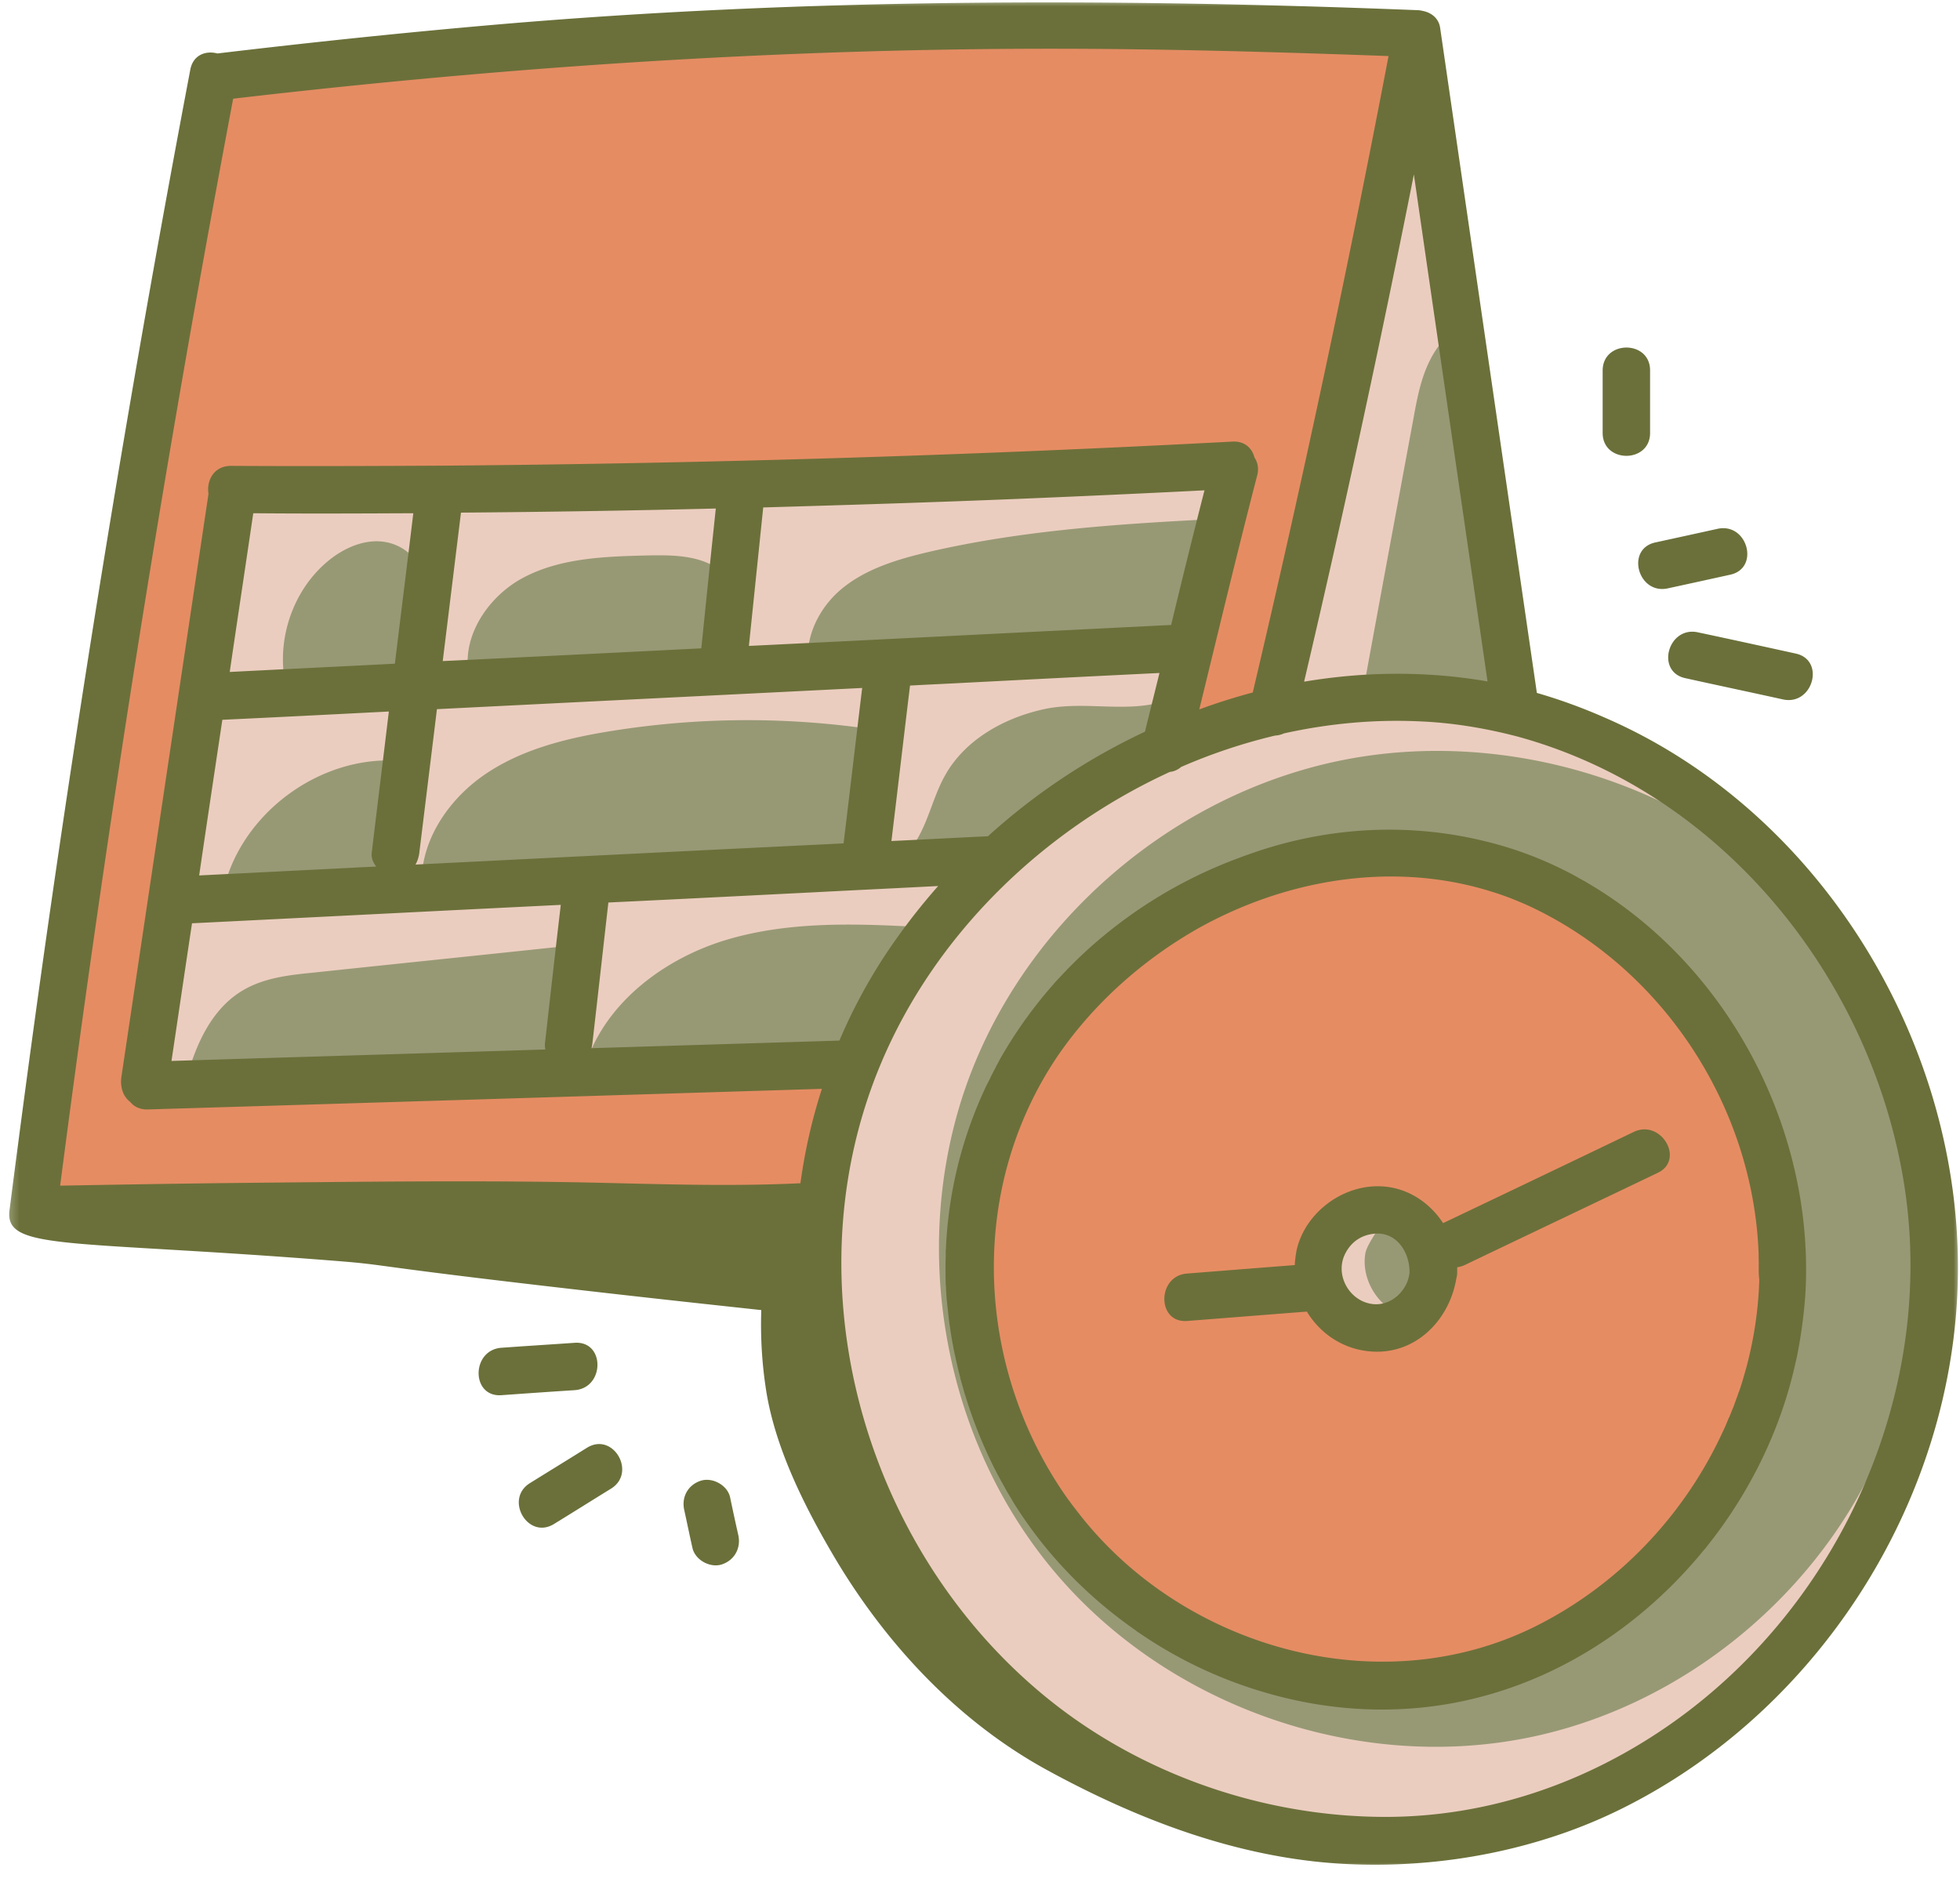
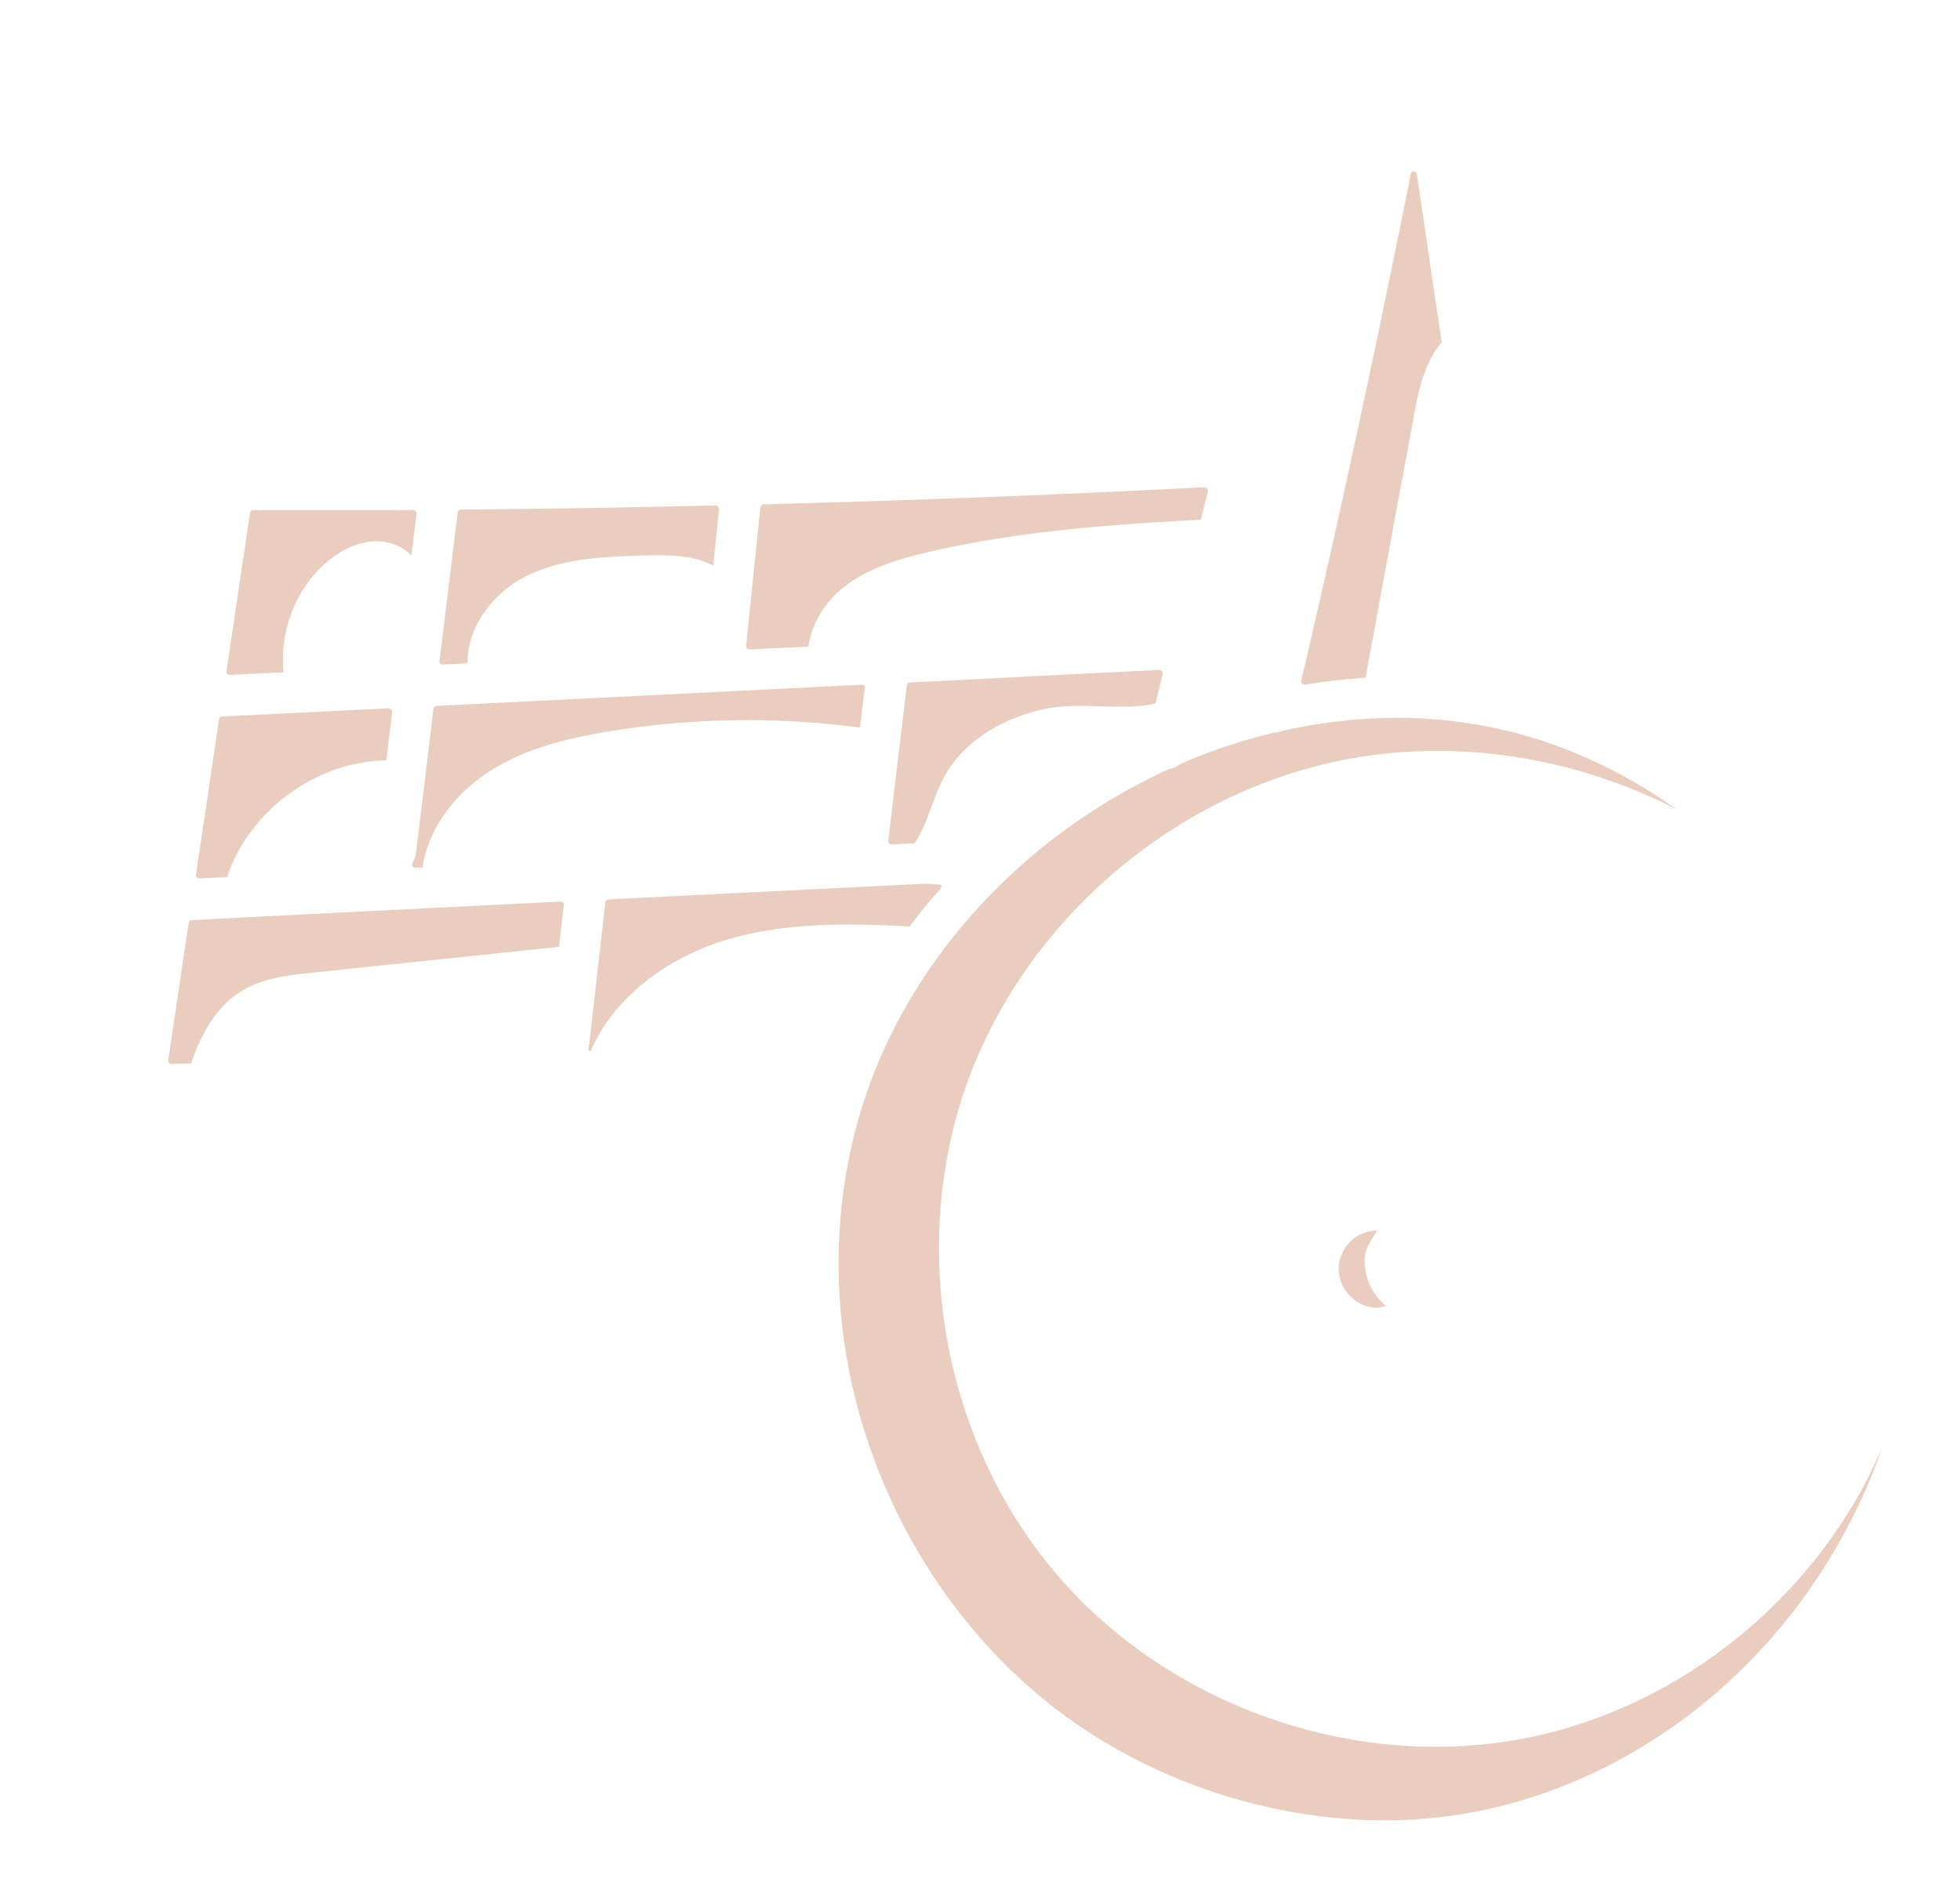
<svg xmlns="http://www.w3.org/2000/svg" width="151" height="145" fill="none">
-   <path fill="#E68C63" d="M135.733 97.367c0-.284-.019-.587-.019-.87-.465-11.51-7.437-22.066-17.783-26.907-.317-.149-.601-.265-.848-.368l-.135-.046a22.187 22.187 0 0 0-1.968-.703l-.168-.051-.084-.014a2.358 2.358 0 0 0-.297-.084c-.052-.018-.117-.032-.168-.051a28.159 28.159 0 0 0-1.969-.465 26.013 26.013 0 0 0-5.119-.503c-5.055 0-10.226 1.387-14.931 4.003-4.422 2.49-8.206 5.906-10.96 9.927-3.287 4.873-5.004 10.644-4.953 16.68a31.174 31.174 0 0 0 5.003 16.668l.033.032c.186.284.367.568.586.866.08.116.163.233.247.335.116.168.251.349.386.517a32.8 32.8 0 0 0 1.383 1.698c5.622 6.409 14.046 10.244 22.554 10.244 4.203 0 8.173-.916 11.808-2.704 5.757-2.848 10.56-7.502 13.679-13.26.353-.633.67-1.284.968-1.95l.032-.07c.135-.279.252-.563.387-.865a.72.72 0 0 1 .051-.135c.116-.284.214-.549.33-.833l.07-.182c.098-.284.2-.554.298-.833l.019-.051c.013-.051.032-.084.046-.116.084-.27.186-.554.284-.885l.037-.116c.098-.335.182-.67.279-1.001v-.018c.522-1.983.838-4.036.936-6.088V99c0-.097.019-.219.019-.335v-.116c0-.35.014-.684.014-1.033l-.047-.15Zm-9.779-9.928a1.64 1.64 0 0 1 .736-.167c.852 0 1.517.721 1.666 1.4.07.303.135 1.071-.763 1.504l-14.833 7.088a2.405 2.405 0 0 1-.531.168.241.241 0 0 0-.219.251v.4c0 .135-.018.266-.065.42-.535 3.132-3.002 5.417-5.873 5.417a7.12 7.12 0 0 1-.633-.033c-1.885-.2-3.552-1.284-4.557-2.937a.25.25 0 0 0-.2-.116l-9.257.717h-.15c-.949 0-1.316-.731-1.335-1.383-.033-.833.484-1.717 1.536-1.8l8.289-.652c.116-.019.219-.117.219-.233a6.73 6.73 0 0 1 .135-1.052c.563-2.62 3.151-4.72 5.901-4.77h.117c1.903 0 3.704 1.019 4.821 2.736.052.065.117.117.201.117.032 0 .069 0 .102-.019 4.901-2.383 9.806-4.72 14.693-7.056ZM107.175 4.17a.414.414 0 0 0-.187-.102 790.879 790.879 0 0 0-19.3-.517A446.773 446.773 0 0 0 81.05 3.5c-20.25 0-40.887 1.27-63.139 3.854a.268.268 0 0 0-.214.2 1400.54 1400.54 0 0 0-3.253 17.784C10.655 47.054 7.253 69.24 4.4 91.325c-.014.07.018.135.07.2a.256.256 0 0 0 .181.084c5.874-.097 11.259-.181 16.48-.232 4.688-.052 9.542-.098 14.313-.098 4.305 0 8.126.032 11.677.13l.903.019c2.55.065 5.17.116 7.773.116 2.15 0 4.086-.051 5.887-.135a.244.244 0 0 0 .233-.214c.051-.316.084-.637.135-.954a44.637 44.637 0 0 1 1.498-6.288c.019-.084.019-.149-.032-.214a.233.233 0 0 0-.2-.102c-14.494.451-28.991.884-43.485 1.335-2.304.066-4.589.135-6.893.215l-1.531.05h-.07c-.465 0-.851-.167-1.098-.497a.397.397 0 0 1-.033-.037c-.47-.364-.684-1.001-.586-1.718l6.706-44.904v-.065c-.083-.517.052-1.038.35-1.387.265-.317.665-.484 1.135-.484h.098c2.155.018 4.356.018 6.558.018 3.304 0 6.688-.018 10.058-.05 20.166-.168 40.5-.801 60.454-1.853h.097c.987 0 1.27.735 1.355 1.052 0 .032.014.05.032.084.233.349.284.767.168 1.219-1.122 4.352-2.206 8.787-3.254 13.078-.4 1.634-.8 3.268-1.2 4.92-.019.084 0 .181.065.233.051.032.097.065.167.065.033 0 .052 0 .084-.014a47.321 47.321 0 0 1 4.1-1.27c.084-.015.154-.099.187-.182a1210.33 1210.33 0 0 0 9.69-45.02c.265-1.355.516-2.705.786-4.04-.018-.084-.037-.168-.083-.215Z" />
-   <path fill="#979975" d="M107.924 95.58a2.45 2.45 0 0 0-1.787-.768h-.032c-.066 0-.131 0-.201.019-1.131.102-2.015.716-2.499 1.736-.4.814-.354 1.782.098 2.615.47.852 1.284 1.438 2.22 1.555.098.014.214.014.316.014.252 0 .498-.033.736-.117 1.066-.33 1.95-1.368 2.085-2.569.014-.93-.335-1.866-.936-2.485Zm0 0a2.45 2.45 0 0 0-1.787-.768h-.032c-.066 0-.131 0-.201.019-1.131.102-2.015.716-2.499 1.736-.4.814-.354 1.782.098 2.615.47.852 1.284 1.438 2.22 1.555.098.014.214.014.316.014.252 0 .498-.033.736-.117 1.066-.33 1.95-1.368 2.085-2.569.014-.93-.335-1.866-.936-2.485Zm0 0a2.45 2.45 0 0 0-1.787-.768h-.032c-.066 0-.131 0-.201.019-1.131.102-2.015.716-2.499 1.736-.4.814-.354 1.782.098 2.615.47.852 1.284 1.438 2.22 1.555.098.014.214.014.316.014.252 0 .498-.033.736-.117 1.066-.33 1.95-1.368 2.085-2.569.014-.93-.335-1.866-.936-2.485Zm0 0a2.45 2.45 0 0 0-1.787-.768h-.032c-.066 0-.131 0-.201.019-1.131.102-2.015.716-2.499 1.736-.4.814-.354 1.782.098 2.615.47.852 1.284 1.438 2.22 1.555.098.014.214.014.316.014.252 0 .498-.033.736-.117 1.066-.33 1.95-1.368 2.085-2.569.014-.93-.335-1.866-.936-2.485Zm38.933-4.901c-2.001-11.58-8.624-21.838-17.663-28.312-3.723-2.648-7.842-4.668-12.226-5.855a36.798 36.798 0 0 0-7.675-1.182 47.064 47.064 0 0 0-1.62-.032c-2.9 0-5.855.33-8.792.982-.014 0-.032.018-.046.018a1.44 1.44 0 0 1-.587.135h-.05a42.998 42.998 0 0 0-7.29 2.434c-.013.014-.05.014-.065.033-.2.181-.451.284-.735.335-.014 0-.051.014-.065.014-10.193 4.673-18.352 12.943-22.42 22.703-3.388 8.108-3.937 17.5-1.568 26.422 2.336 8.811 7.372 16.784 14.195 22.42 7.238 5.99 16.881 9.443 26.441 9.457h.047c7.777 0 15.433-2.499 22.172-7.237 7.573-5.32 13.163-13.027 16.127-21.568 2.304-6.655 3.007-13.828 1.82-20.767Zm-8.005 9.09a37.707 37.707 0 0 1-.484 3.867c-.065.336-.117.685-.2 1.02l-.019.083c-.014.052-.014.084-.033.135-1.051 4.818-3.234 9.49-6.339 13.544-.051.065-.097.117-.135.182-.032.051-.2.27-.2.27a9.493 9.493 0 0 1-.363.447c-4.407 5.389-10.276 9.327-16.55 11.077a29.695 29.695 0 0 1-8.071 1.103c-2.871 0-5.776-.401-8.624-1.201a33.78 33.78 0 0 1-9.41-4.287.203.203 0 0 1-.085-.069l-.614-.401-.037-.032c-.014-.014-.047-.033-.065-.052-3.803-2.634-7.038-6.036-9.393-9.857 0 0-.032-.051-.032-.065-.182-.303-.368-.619-.535-.903-.033-.065-.066-.117-.117-.2l-.046-.084-.052-.098c-.032-.065-.065-.135-.116-.2-.135-.265-.284-.517-.419-.768-.014-.051-.051-.102-.065-.149-.917-1.82-1.703-3.723-2.285-5.673 0-.014-.019-.033-.019-.052-.116-.4-.233-.782-.316-1.131l-.051-.237a19.477 19.477 0 0 1-.233-.963l-.098-.484c-.051-.233-.102-.484-.154-.717-.013-.121-.046-.252-.065-.368l-.083-.503a5.082 5.082 0 0 0-.052-.33c-.032-.27-.079-.535-.116-.819l-.047-.4c-.037-.317-.07-.633-.102-.936l-.014-.098c0-.069-.018-.116-.018-.186a17.36 17.36 0 0 1-.066-1l-.018-.252c-.019-.316-.019-.647-.019-.982v-.265c0-.303 0-.587.019-.884v-.419c0-.098.018-.182.018-.284a32.023 32.023 0 0 1 2.918-12.008c0-.019.014-.019.014-.037.084-.182.187-.382.27-.564l.098-.2c.07-.135.135-.284.219-.437.065-.117.116-.214.168-.33 0 0 .116-.22.13-.27.084-.15.167-.299.251-.466.033-.051.051-.098.084-.149.084-.168.181-.316.284-.484l.051-.084c0-.018.014-.018.033-.051a34.147 34.147 0 0 1 3.75-5.138l.02-.014c.232-.27.484-.535.735-.8.032-.038.065-.07.098-.117l.181-.2c.186-.186.368-.387.554-.554.014-.014.051-.033.065-.065a35.762 35.762 0 0 1 12.543-7.908c.387-.149.852-.316 1.317-.465 3.324-1.117 6.726-1.685 10.128-1.685 2.467 0 4.92.298 7.307.884a28.82 28.82 0 0 1 6.423 2.402c.233.116.466.251.698.382l.103.07.116-.22-.084.233c.317.168.633.35.968.55 0 0 .014.018.033.018 10.458 6.39 16.997 18.966 16.248 31.328Zm-32.715-4.957h-.032c-.066 0-.131 0-.201.019-1.131.102-2.015.716-2.499 1.736-.4.814-.354 1.782.098 2.615.47.852 1.284 1.438 2.22 1.555.098.014.214.014.316.014.252 0 .498-.033.736-.117 1.066-.33 1.95-1.368 2.085-2.569.032-.93-.317-1.866-.917-2.499-.503-.484-1.122-.754-1.806-.754Zm1.787.768a2.45 2.45 0 0 0-1.787-.768h-.032c-.066 0-.131 0-.201.019-1.131.102-2.015.716-2.499 1.736-.4.814-.354 1.782.098 2.615.47.852 1.284 1.438 2.22 1.555.098.014.214.014.316.014.252 0 .498-.033.736-.117 1.066-.33 1.95-1.368 2.085-2.569.014-.93-.335-1.866-.936-2.485Zm0 0a2.45 2.45 0 0 0-1.787-.768h-.032c-.066 0-.131 0-.201.019-1.131.102-2.015.716-2.499 1.736-.4.814-.354 1.782.098 2.615.47.852 1.284 1.438 2.22 1.555.098.014.214.014.316.014.252 0 .498-.033.736-.117 1.066-.33 1.95-1.368 2.085-2.569.014-.93-.335-1.866-.936-2.485Zm0 0a2.45 2.45 0 0 0-1.787-.768h-.032c-.066 0-.131 0-.201.019-1.131.102-2.015.716-2.499 1.736-.4.814-.354 1.782.098 2.615.47.852 1.284 1.438 2.22 1.555.098.014.214.014.316.014.252 0 .498-.033.736-.117 1.066-.33 1.95-1.368 2.085-2.569.014-.93-.335-1.866-.936-2.485Zm0 0a2.45 2.45 0 0 0-1.787-.768h-.032c-.066 0-.131 0-.201.019-1.131.102-2.015.716-2.499 1.736-.4.814-.354 1.782.098 2.615.47.852 1.284 1.438 2.22 1.555.098.014.214.014.316.014.252 0 .498-.033.736-.117 1.066-.33 1.95-1.368 2.085-2.569.014-.93-.335-1.866-.936-2.485ZM43.068 72.979l.367-3.22c.019-.066-.018-.131-.065-.2a.266.266 0 0 0-.186-.085h-.014c-9.425.47-18.85.936-28.275 1.42h-.134a.244.244 0 0 0-.233.2l-.2 1.317c-.47 3.105-.917 6.19-1.387 9.29a.23.23 0 0 0 .07.2.256.256 0 0 0 .181.084s.568-.014 1.517-.047c5.94-.186 27.307-.837 27.307-.837.07 0 .153-.033.186-.098.051-.07.065-.135.032-.2a1.014 1.014 0 0 1-.032-.386l.866-7.438Zm29.424-4.803a.252.252 0 0 0-.214-.135l-.969.051c-4.654.233-24.439 1.215-24.439 1.215-.116 0-.214.102-.233.218l-1.233 10.859c-.019.116-.033.219-.065.335a.263.263 0 0 0 .046.214c.033.037.07.07.117.07.018.014.051.014.084.014l19.12-.582a.234.234 0 0 0 .213-.149 42.064 42.064 0 0 1 3.454-6.474 45.926 45.926 0 0 1 1.703-2.434 43 43 0 0 1 2.402-2.937c.05-.084.065-.181.014-.265ZM30.138 54.665a.255.255 0 0 0-.181-.084l-12.846.633a.249.249 0 0 0-.233.2l-1.782 11.994c-.019.065.014.149.065.2a.264.264 0 0 0 .181.084h.019c.717-.033 1.42-.07 2.136-.103 3.268-.167 6.54-.33 9.825-.484l1.7-.083c.102 0 .167-.066.218-.15a.268.268 0 0 0-.033-.25c-.167-.2-.353-.517-.302-.899.284-2.369.586-4.738.87-7.107.13-1.084.265-2.15.4-3.22l.066-.531a.373.373 0 0 0-.103-.2Zm36.452-1.82a.266.266 0 0 0-.186-.084l-32.775 1.634c-.121 0-.219.102-.237.218l-.084.736c-.414 3.435-.833 6.87-1.248 10.304a2.194 2.194 0 0 1-.284.852c-.05.084-.032.168 0 .251.047.065.117.117.2.117 0 0 .266-.014.582-.033.452-.019.987-.051.987-.051 10.472-.517 20.949-1.052 31.425-1.569a.244.244 0 0 0 .233-.214c.35-2.988.717-5.957 1.07-8.94.117-1.02.233-2.02.364-3.04.037-.065 0-.13-.047-.181Zm22.918-1.136a.264.264 0 0 0-.182-.084h-.018c-4.869.233-9.742.484-14.61.736-1.536.084-3.072.149-4.608.232-.116 0-.214.103-.233.22l-.135 1.167c-.432 3.603-.865 7.205-1.284 10.807-.014.066.019.15.07.2a.264.264 0 0 0 .181.084h.019a73.696 73.696 0 0 1 1.75-.083c1.885-.098 3.788-.182 5.673-.284.047 0 .117-.014.15-.065 3.602-3.235 7.637-5.94 12.044-7.992a.222.222 0 0 0 .13-.167c.187-.768.387-1.531.569-2.3.186-.735.367-1.484.549-2.22 0-.116-.014-.2-.065-.25Zm25.337.768c-1.266-8.69-2.518-17.397-3.784-26.087-.633-4.324-1.252-8.662-1.885-12.98a.261.261 0 0 0-.232-.215.237.237 0 0 0-.238.2 1226.157 1226.157 0 0 1-8.438 39.063c-.018.084 0 .168.065.22a.269.269 0 0 0 .187.083h.032a45.5 45.5 0 0 1 4.668-.535 43.66 43.66 0 0 1 2.453-.065c2.337 0 4.654.2 6.926.581h.032a.215.215 0 0 0 .168-.065.37.37 0 0 0 .046-.2ZM32.009 39.385a.266.266 0 0 0-.186-.084c-2.267.014-4.57.014-6.837.014-1.834 0-3.654 0-5.487-.014a.232.232 0 0 0-.233.2l-1.82 12.227c-.019.065.019.149.065.2a.266.266 0 0 0 .186.084s1.853-.103 4.152-.2c3.719-.187 8.592-.42 8.592-.42a.244.244 0 0 0 .232-.214c.336-2.787.685-5.575 1.02-8.358.097-.801.2-1.602.297-2.402l.103-.833a.29.29 0 0 0-.084-.2Zm23.304-.354a.286.286 0 0 0-.186-.084c-6.47.154-13.079.27-19.632.321a.244.244 0 0 0-.232.214c-.47 3.822-.936 7.624-1.401 11.445-.02.065.014.15.065.2a.264.264 0 0 0 .181.084s.736-.032 1.922-.102c4.985-.252 18.012-.898 18.012-.898.121 0 .22-.103.238-.22l.665-6.39.452-4.384c-.019-.07-.033-.135-.084-.186Zm37.667-1.4a.22.22 0 0 0-.187-.085h-.014c-4.891.252-9.778.484-14.53.67-6.223.247-12.576.466-19.436.647-.117 0-.214.103-.233.22l-1.098 10.676c0 .065.014.135.065.2a.266.266 0 0 0 .186.084s1.801-.084 4.552-.219c8.94-.451 27.99-1.4 27.99-1.4.103 0 .2-.084.22-.182a928.104 928.104 0 0 1 2.015-8.192c.186-.716.367-1.452.553-2.187a.576.576 0 0 0-.083-.233Z" />
  <path fill="#EBCDBF" d="M105.187 96.58c.084-.465.502-1.116.917-1.768a.74.74 0 0 0-.2.019c-1.131.102-2.016.716-2.5 1.736-.4.814-.354 1.782.098 2.615.47.852 1.285 1.438 2.22 1.555.098.014.214.014.316.014.252 0 .498-.033.736-.117-1.168-.982-1.839-2.55-1.587-4.053Zm12.38 37.351c-13.148 2.588-27.492-2.453-36.182-12.646-8.694-10.192-11.394-25.119-6.907-37.746 4.505-12.612 15.997-22.456 29.159-25.007 3.537-.684 7.153-.833 10.742-.498a40.506 40.506 0 0 1 14.814 4.352c-3.723-2.653-7.842-4.673-12.226-5.855a36.798 36.798 0 0 0-7.675-1.182 47.073 47.073 0 0 0-1.62-.037 40.67 40.67 0 0 0-8.792.986c-.014 0-.032.014-.046.014a1.44 1.44 0 0 1-.587.135h-.05a43.376 43.376 0 0 0-7.29 2.434c-.013.019-.05.019-.065.038-.2.181-.451.279-.735.33-.014 0-.051.019-.065.019C79.849 63.936 71.69 72.21 67.622 81.97c-3.388 8.108-3.937 17.495-1.568 26.422 2.336 8.806 7.372 16.779 14.195 22.42 7.238 5.99 16.881 9.438 26.441 9.457h.047c7.777 0 15.433-2.504 22.172-7.237 7.573-5.325 13.163-13.032 16.127-21.573-4.77 11.31-15.377 20.088-27.469 22.471Zm-8.41-120.522c-.014-.116-.117-.2-.233-.214a.232.232 0 0 0-.233.2 1226.178 1226.178 0 0 1-8.442 39.063c-.014.084 0 .168.069.22a.258.258 0 0 0 .182.083h.033a45.577 45.577 0 0 1 4.672-.535c1.215-6.656 2.453-13.311 3.687-19.967.283-1.568.581-3.17 1.317-4.584.232-.452.516-.903.865-1.303-.647-4.306-1.284-8.643-1.917-12.963ZM72.491 68.176c-.4-.033-.782-.07-1.182-.084-4.655.233-24.44 1.215-24.44 1.215-.116 0-.214.102-.233.218l-1.233 10.859c-.018.116-.032.219-.065.335a.263.263 0 0 0 .047.214c.032.037.07.07.116.07 1.801-4.222 6.022-7.256 10.495-8.592 4.538-1.35 9.341-1.266 14.08-1.02.749-1 1.55-1.982 2.4-2.931.052-.103.066-.2.015-.284Zm-29.108 1.382a.264.264 0 0 0-.181-.084h-.019c-9.425.47-18.85.936-28.274 1.42h-.13a.25.25 0 0 0-.238.2l-.2 1.317c-.466 3.105-.917 6.19-1.383 9.29a.214.214 0 0 0 .066.2.266.266 0 0 0 .186.084s.568-.014 1.517-.047c.768-2.303 1.983-4.472 4.035-5.654 1.601-.936 3.519-1.155 5.371-1.336 6.307-.67 12.627-1.317 18.934-1.988l.367-3.216c.019-.05-.018-.135-.05-.186ZM92.98 37.63a.22.22 0 0 0-.186-.084h-.014c-4.892.252-9.779.484-14.531.67-6.223.247-12.576.466-19.436.647-.116 0-.214.103-.233.22l-1.098 10.676c0 .065.014.135.065.2a.266.266 0 0 0 .186.084s1.801-.084 4.552-.219c.219-1.666 1.182-3.286 2.504-4.403 1.899-1.6 4.384-2.336 6.818-2.904 6.856-1.582 13.898-2.1 20.903-2.467.186-.716.367-1.452.553-2.187a.576.576 0 0 0-.083-.233Zm-3.472 14.08a.264.264 0 0 0-.182-.085h-.019c-4.868.233-9.74.484-14.61.736-1.535.084-3.07.149-4.607.232-.116 0-.214.103-.233.22l-.134 1.167c-.433 3.603-.866 7.205-1.285 10.807-.014.066.019.15.07.2a.265.265 0 0 0 .181.084h.019a73.145 73.145 0 0 1 1.75-.083c1.07-1.62 1.42-3.621 2.388-5.306 1.55-2.718 4.537-4.37 7.586-5.036 2.704-.582 5.44.084 8.075-.335.186-.033.368-.065.517-.13.186-.736.367-1.485.549-2.22 0-.117-.014-.2-.065-.252ZM66.59 52.845a.266.266 0 0 0-.186-.084l-32.775 1.634c-.121 0-.219.102-.237.218l-.084.736c-.415 3.435-.833 6.87-1.248 10.304a2.196 2.196 0 0 1-.283.852c-.052.084-.033.168 0 .251.046.065.116.117.2.117 0 0 .265-.014.581-.033.42-2.886 2.355-5.487 4.79-7.158 2.801-1.918 6.185-2.77 9.54-3.319a66.037 66.037 0 0 1 19.367-.297c.116-1.02.233-2.02.368-3.04.051-.065.014-.13-.033-.181ZM55.312 39.03a.287.287 0 0 0-.186-.084c-6.47.154-13.079.27-19.632.321a.244.244 0 0 0-.233.214c-.47 3.822-.935 7.624-1.4 11.445-.019.065.014.15.065.2a.264.264 0 0 0 .181.084s.736-.032 1.922-.102c-.07-2.62 1.802-5.236 4.185-6.54 2.904-1.582 6.357-1.684 9.657-1.768 1.722-.033 3.607-.033 5.073.8l.452-4.384c-.019-.07-.033-.135-.084-.186Zm-23.304.354a.266.266 0 0 0-.186-.084c-2.267.014-4.57.014-6.837.014-1.834 0-3.654 0-5.487-.014a.232.232 0 0 0-.233.2l-1.82 12.227c-.018.065.019.149.065.2a.266.266 0 0 0 .186.084s1.853-.103 4.152-.2c-.33-3.17.936-6.507 3.402-8.56 1.355-1.135 3.188-1.885 4.873-1.382a3.75 3.75 0 0 1 1.569.93c.098-.8.2-1.6.298-2.4l.102-.834a.283.283 0 0 0-.084-.181Zm-1.87 15.28a.256.256 0 0 0-.182-.084l-12.846.633a.248.248 0 0 0-.233.2l-1.782 11.994c-.019.065.014.149.065.2a.264.264 0 0 0 .181.084h.019c.717-.033 1.42-.07 2.136-.103 1.685-5.12 6.87-8.922 12.26-8.992.134-1.084.265-2.15.4-3.216l.065-.535a.255.255 0 0 0-.084-.181Z" />
-   <path fill="#E58C63" d="M16.663 36.614c-.302.349-.437.866-.353 1.382v.065l-6.707 44.91c-.098.716.12 1.349.586 1.716.019.014.033.014.033.033a1.38 1.38 0 0 0 1.103.503h.065l1.536-.052c2.3-.065 4.584-.135 6.888-.218 1.452 1.187 3.184 2.07 4.99 2.639 3.1.982 6.404 1.15 9.657 1.298 9.192.452 18.398.903 27.59 1.336-.05.317-.102.633-.135.95-.013.116-.116.2-.232.218-1.801.084-3.738.13-5.888.13-2.588 0-5.222-.065-7.772-.116l-.903-.014a490.286 490.286 0 0 0-11.678-.135c-4.77 0-9.625.051-14.312.103-5.222.046-10.607.13-16.48.232a.256.256 0 0 1-.182-.083c-.051-.052-.07-.117-.07-.2a1465.992 1465.992 0 0 1 10.077-65.96c1-5.655 2.085-11.64 3.253-17.78a.243.243 0 0 1 .219-.2C40.18 4.77 60.832 3.518 81.083 3.518c2.201 0 4.44.014 6.641.05 5.753.085 11.892.247 19.297.517.069 0 .135.033.186.098.051.051.065.135.051.2-.27 1.355-.521 2.704-.787 4.04a759.833 759.833 0 0 1-60.719 3.235c-4.486.065-9.006.084-13.362 1.182-4.338 1.103-8.555 3.388-11.04 7.126-2.671 4.002-3.02 9.057-3.286 13.879-.05.782-.084 1.55-.135 2.317h-.102c-.517-.032-.898.135-1.164.452Zm109.594 80.369c-5.855 4.035-13.195 6.437-20.135 4.92-9.643-2.118-16.531-11.845-16.913-21.703-.386-9.858 4.887-19.385 12.441-25.738 3.22-2.718 6.823-4.906 10.644-6.674a26.374 26.374 0 0 0-5.12-.498c-5.054 0-10.225 1.382-14.93 4.003-4.422 2.485-8.206 5.906-10.961 9.922-3.286 4.873-5.004 10.645-4.952 16.681a31.171 31.171 0 0 0 5.003 16.667l.032.033c.187.283.368.567.587.865.08.121.163.238.247.335.116.168.251.349.386.517.484.633.93 1.187 1.382 1.703 5.623 6.405 14.047 10.24 22.555 10.24 4.202 0 8.173-.917 11.807-2.7 5.758-2.853 10.561-7.507 13.679-13.26-1.833 1.699-3.718 3.286-5.752 4.687Z" />
  <mask id="a" width="151" height="145" x="0" y="0" maskUnits="userSpaceOnUse" style="mask-type:luminance">
-     <path fill="#fff" d="M.333 0H151v144.17H.333V0Z" />
-   </mask>
+     </mask>
  <g mask="url(#a)">
-     <path fill="#6B703A" d="M150.828 96.58c.451 17.603-9.923 34.73-25.622 42.656a39.076 39.076 0 0 1-4.552 1.951c-5.492 1.95-11.379 2.75-17.183 2.434-8.108-.447-15.862-3.416-22.918-7.289-6.776-3.737-12.245-9.606-16.183-16.196-2.317-3.905-4.621-8.457-5.338-12.944a32.816 32.816 0 0 1-.382-6.241c-2.438-.266-6.19-.666-10.76-1.182-19.934-2.253-17.584-2.253-21.754-2.588C5.234 95.515.333 96.399.733 93.26a1540.7 1540.7 0 0 1 2.634-19.63A1474.992 1474.992 0 0 1 14.66 5.37c.218-1.154 1.205-1.484 2.085-1.252h.018c7.14-.851 14.28-1.6 21.438-2.22C61.834-.135 85.487-.153 109.177.782c.167 0 .316.033.465.065.633.135 1.187.554 1.303 1.271 2.486 17.095 4.971 34.195 7.456 51.276 1.853.535 3.654 1.2 5.423 1.987 15.964 7.005 26.571 23.904 27.004 41.2Zm-22.071 36.234c13.246-9.309 20.618-26.073 17.849-42.103-2.699-15.68-14.158-29.726-29.722-33.962-2.504-.651-5.04-1.07-7.623-1.168-3.473-.153-6.959.182-10.342.931a1.868 1.868 0 0 1-.684.168 42.97 42.97 0 0 0-7.242 2.42c-.252.219-.55.349-.866.381-9.858 4.524-18.151 12.613-22.303 22.574-7.005 16.797-1.336 37.061 12.562 48.557 7.288 6.037 16.83 9.374 26.287 9.392 7.972.014 15.582-2.62 22.084-7.19Zm-14.158-80.305c-1.885-13.027-3.789-26.035-5.674-39.067a1152.848 1152.848 0 0 1-8.456 39.086c4.668-.786 9.438-.833 14.13-.019Zm-18.086.852a1172.55 1172.55 0 0 0 10.462-49.042c-6.423-.232-12.864-.432-19.287-.516C64.352 3.468 41.132 4.9 17.963 7.605A1616.979 1616.979 0 0 0 14.71 25.39 1462.684 1462.684 0 0 0 4.633 91.363c5.492-.102 10.98-.186 16.481-.237 8.662-.084 17.332-.182 26.008.037 4.854.116 9.69.247 14.544.014a42.175 42.175 0 0 1 1.653-7.275c-17.314.535-34.614 1.07-51.928 1.587-.619.019-1.066-.218-1.368-.586-.568-.433-.782-1.182-.666-1.95 2.234-14.964 4.468-29.94 6.707-44.904-.167-1.02.414-2.15 1.732-2.15 5.57.032 11.142.013 16.713-.02a1356.89 1356.89 0 0 0 60.44-1.851c.95-.052 1.517.516 1.699 1.233.25.367.349.852.2 1.4-1.55 5.972-2.984 11.995-4.454 18.003a46.825 46.825 0 0 1 4.119-1.303Zm-6.288-5.203a748.035 748.035 0 0 1 2.569-10.375c-4.836.247-9.69.466-14.545.666-6.474.265-12.962.465-19.45.652l-1.103 10.672c10.845-.53 21.689-1.08 32.529-1.615Zm-2.016 8.224c.364-1.503.75-3.02 1.117-4.524-4.872.237-9.74.484-14.614.735-1.536.084-3.067.15-4.603.233-.484 3.989-.95 7.991-1.433 11.98 2.485-.116 4.952-.251 7.437-.368a48.842 48.842 0 0 1 12.096-8.056ZM72.278 68.273c-3.188.168-6.372.317-9.56.484-5.287.266-10.56.536-15.848.787-.414 3.616-.814 7.237-1.233 10.858-.019.117-.032.233-.065.368 6.372-.2 12.725-.386 19.096-.587a41.7 41.7 0 0 1 3.472-6.506 48.563 48.563 0 0 1 4.138-5.404Zm-7.289-3.285c.484-3.985.95-7.992 1.434-11.976-10.928.55-21.838 1.084-32.761 1.634L32.307 65.69a2.46 2.46 0 0 1-.297.931c10.993-.55 21.986-1.098 32.98-1.633Zm-10.96-15.03c.367-3.587.735-7.171 1.117-10.774-6.54.163-13.097.266-19.632.317-.47 3.816-.935 7.623-1.405 11.44 6.641-.317 13.278-.647 19.92-.982ZM41.984 80.403c.4-3.555.8-7.125 1.219-10.677-9.476.466-18.934.95-28.41 1.42-.535 3.533-1.051 7.07-1.582 10.607 9.606-.298 19.213-.582 28.805-.884a1.516 1.516 0 0 1-.032-.466Zm-11.562-29.26c.47-3.869.955-7.74 1.42-11.595-4.105.019-8.224.038-12.33 0-.6 4.073-1.214 8.14-1.814 12.232 4.235-.219 8.47-.42 12.724-.638ZM28.64 65.69c.433-3.62.884-7.242 1.317-10.863-4.268.219-8.56.438-12.827.638-.6 4.002-1.2 7.987-1.787 11.994l11.947-.6c.563-.038 1.131-.052 1.699-.084-.251-.303-.4-.684-.35-1.085Zm94.062 2.583c10.677 6.474 17.132 19.05 16.383 31.51a39.012 39.012 0 0 1-.484 3.89c-.065.331-.117.685-.2 1.015v.019c-.019.065-.033.13-.051.2-1.066 4.938-3.3 9.625-6.372 13.646-.084.098-.168.214-.251.317-.149.2-.298.4-.466.581-4.305 5.274-10.109 9.327-16.662 11.161-5.59 1.583-11.394 1.434-16.816-.102a33.716 33.716 0 0 1-9.476-4.319c-.032-.033-.084-.052-.135-.084-.079-.065-.181-.116-.265-.182-.098-.069-.2-.135-.298-.2a.405.405 0 0 1-.102-.084c-3.77-2.62-7.038-5.99-9.476-9.941-.014-.019-.014-.033-.033-.07-.181-.298-.368-.6-.535-.898a1.678 1.678 0 0 0-.098-.186c-.019-.033-.032-.065-.051-.084-.051-.098-.098-.2-.168-.298-.13-.265-.284-.517-.414-.786-.019-.047-.051-.098-.07-.131a35.632 35.632 0 0 1-2.299-5.724c0-.014 0-.033-.019-.047-.116-.386-.214-.768-.33-1.154-.019-.079-.037-.149-.051-.233a18.272 18.272 0 0 1-.233-.968c-.037-.149-.07-.284-.102-.433-.052-.265-.117-.517-.168-.782-.032-.219-.084-.433-.116-.633l-.098-.586c-.032-.266-.084-.549-.116-.819a10.746 10.746 0 0 1-.051-.401c-.033-.316-.066-.633-.103-.949-.014-.098-.014-.2-.032-.298-.033-.335-.052-.67-.066-1 0-.084-.018-.168-.018-.252-.014-.335-.014-.652-.014-.987v-.284c0-.297 0-.6.014-.88v-.404c0-.08.018-.182.018-.28a32.458 32.458 0 0 1 2.937-12.096c0-.014.014-.014.014-.032.084-.2.186-.4.284-.582.033-.07.065-.135.103-.2.065-.135.13-.284.2-.42.065-.115.116-.232.181-.348a1.79 1.79 0 0 0 .135-.27c.084-.15.168-.298.251-.466.033-.05.047-.102.08-.148.102-.187.218-.368.32-.554.015-.014.015-.033.033-.047a34.108 34.108 0 0 1 3.77-5.157c0-.014.014-.014.014-.032.251-.266.503-.536.754-.8.033-.033.065-.085.117-.117.065-.065.116-.135.181-.2l.568-.568.051-.051a35.71 35.71 0 0 1 12.627-7.954c.433-.168.884-.317 1.317-.47 5.753-1.932 11.808-2.216 17.584-.801a28.503 28.503 0 0 1 6.469 2.42c.27.135.535.284.801.433.018 0 .032.019.051.032.316.168.652.368.982.568Zm12.794 29.243v-.149c0-.284-.013-.568-.013-.852-.452-11.29-7.373-21.884-17.649-26.687a16.72 16.72 0 0 0-.852-.368c-.033-.018-.084-.037-.116-.051a21.703 21.703 0 0 0-1.951-.703c-.051-.014-.102-.032-.153-.046-.13-.038-.265-.084-.4-.117a.992.992 0 0 0-.163-.05c-7.307-2.053-15.215-.671-21.838 3.015-4.32 2.439-8.122 5.841-10.877 9.862-6.74 9.974-6.386 23.104.051 33.059.019.019.019.033.033.052.186.284.386.581.586.865.08.117.163.238.247.335.116.168.251.349.386.517.433.568.884 1.136 1.369 1.685 8.27 9.457 22.601 13.143 34.059 7.475 6.442-3.189 11.58-8.625 14.531-15.08.018-.019.018-.051.032-.065.135-.284.252-.568.368-.852.019-.051.033-.102.065-.135.117-.265.219-.549.335-.819.019-.065.052-.117.066-.182l.302-.833c.019-.051.033-.116.065-.167.103-.303.2-.582.284-.885.019-.032.019-.083.033-.116.102-.335.186-.652.284-.987v-.014c.516-1.968.833-3.988.935-6.04 0-.164.019-.317.019-.48v-.135c-.051-.368-.038-.717-.038-1.052Zm-4.686-48.79c-2.3-.503-3.286 3.034-.968 3.532 2.504.554 5.021 1.085 7.525 1.638 2.3.498 3.286-3.039.969-3.537-2.504-.549-5.022-1.103-7.526-1.633Zm-3.286-6.926c-2.299.503-1.336 4.04.968 3.537 1.601-.349 3.202-.698 4.803-1.052 2.304-.498 1.336-4.035-.968-3.537-1.601.354-3.202.703-4.803 1.052Zm-4.054-13.241v4.803c0 2.35 3.654 2.35 3.654 0v-4.803c.018-2.37-3.654-2.37-3.654 0ZM112.263 97.65v.415c0 .168-.033.317-.07.47-.549 3.267-3.249 5.972-6.772 5.585-2.048-.214-3.752-1.415-4.738-3.053-3.086.237-6.153.484-9.225.722-2.35.181-2.332-3.491 0-3.654 2.77-.219 5.525-.438 8.294-.652.014-.367.065-.735.13-1.103.601-2.783 3.305-4.92 6.139-4.97 2.188-.047 4.04 1.135 5.157 2.839 4.906-2.337 9.793-4.673 14.68-7.024 2.117-1.019 3.97 2.15 1.852 3.151-4.938 2.37-9.895 4.72-14.833 7.089a2.196 2.196 0 0 1-.614.186Zm-3.673.414c.033-1.517-.968-3.15-2.685-3.002-1.099.102-1.867.703-2.299 1.601-.768 1.62.367 3.603 2.131 3.821 1.438.182 2.723-1.052 2.853-2.42Zm-52.341 17.319c-.2-.936-1.355-1.569-2.253-1.285-.987.316-1.503 1.247-1.284 2.248.214.968.414 1.955.633 2.923.2.931 1.35 1.568 2.252 1.284.982-.316 1.499-1.252 1.285-2.252a169.74 169.74 0 0 1-.633-2.918Zm-15.415-1.104c-2.001 1.234-.168 4.403 1.852 3.151 1.466-.898 2.919-1.815 4.385-2.718 2.001-1.233.167-4.403-1.853-3.151-1.466.917-2.932 1.816-4.384 2.718Zm-2.202-10.425c-2.336.168-2.354 3.821 0 3.654 1.886-.135 3.752-.266 5.637-.387 2.336-.163 2.355-3.816 0-3.649-1.885.131-3.77.247-5.636.382Z" />
-   </g>
+     </g>
</svg>